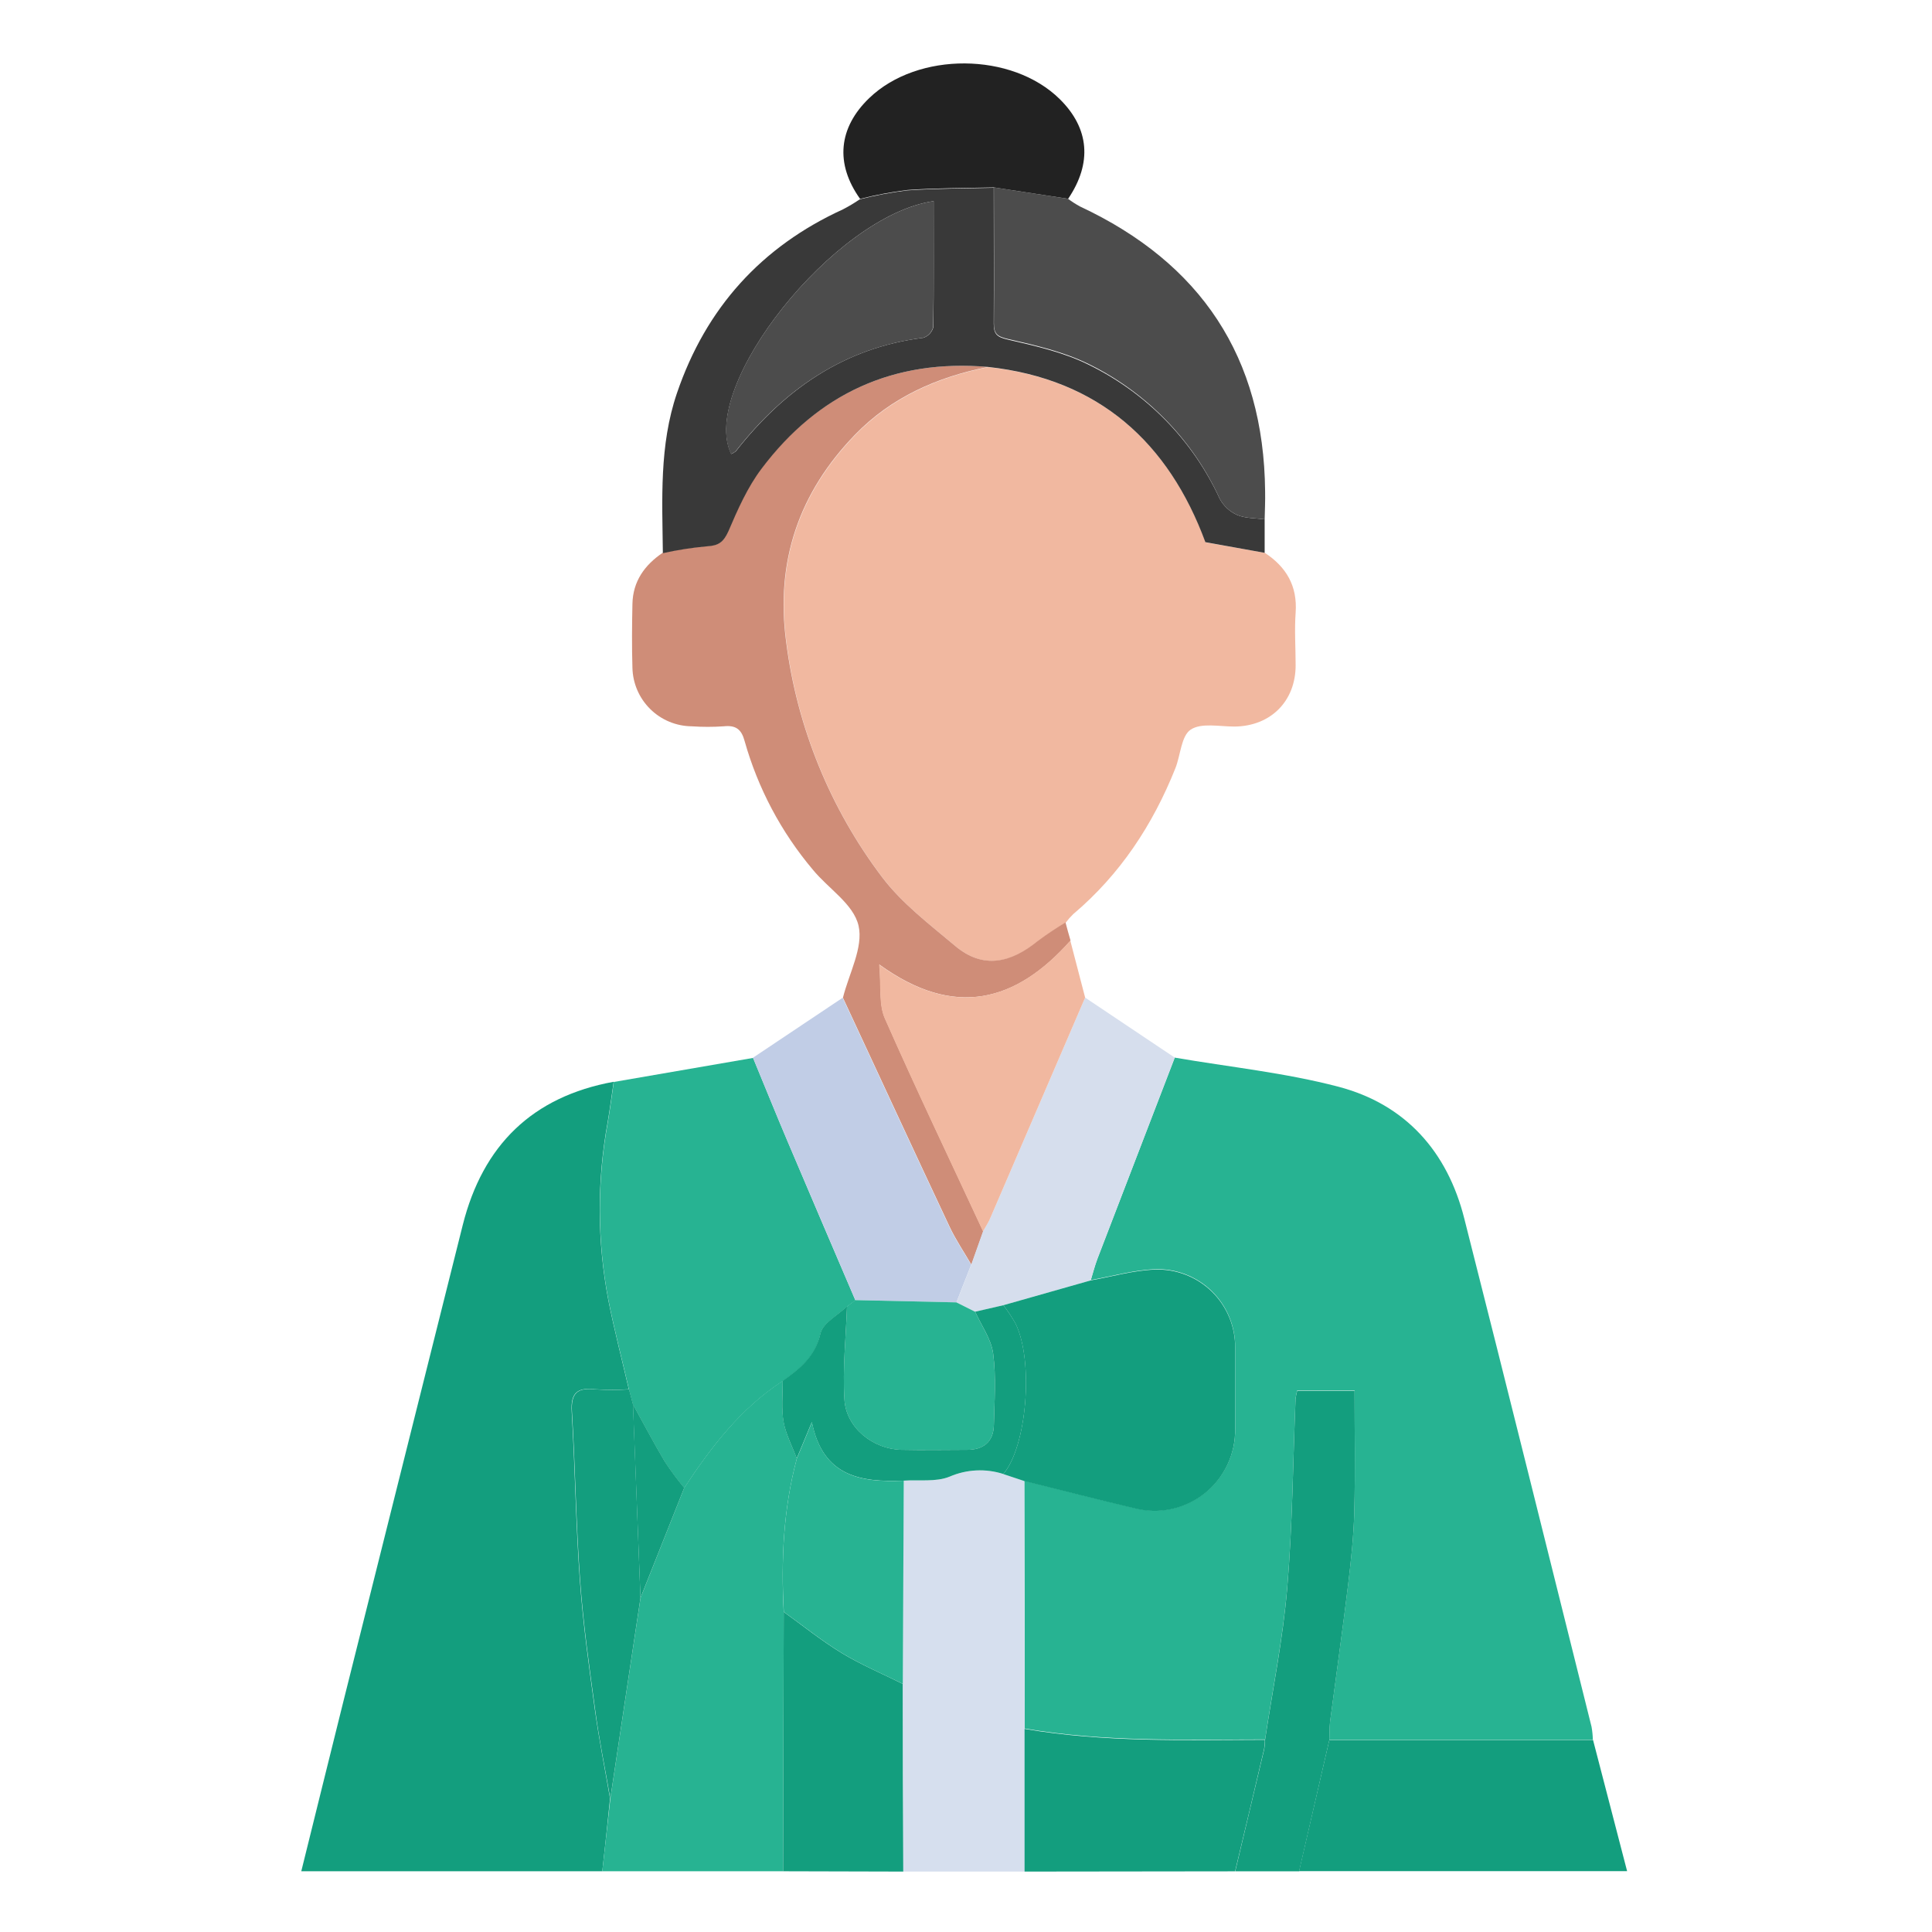
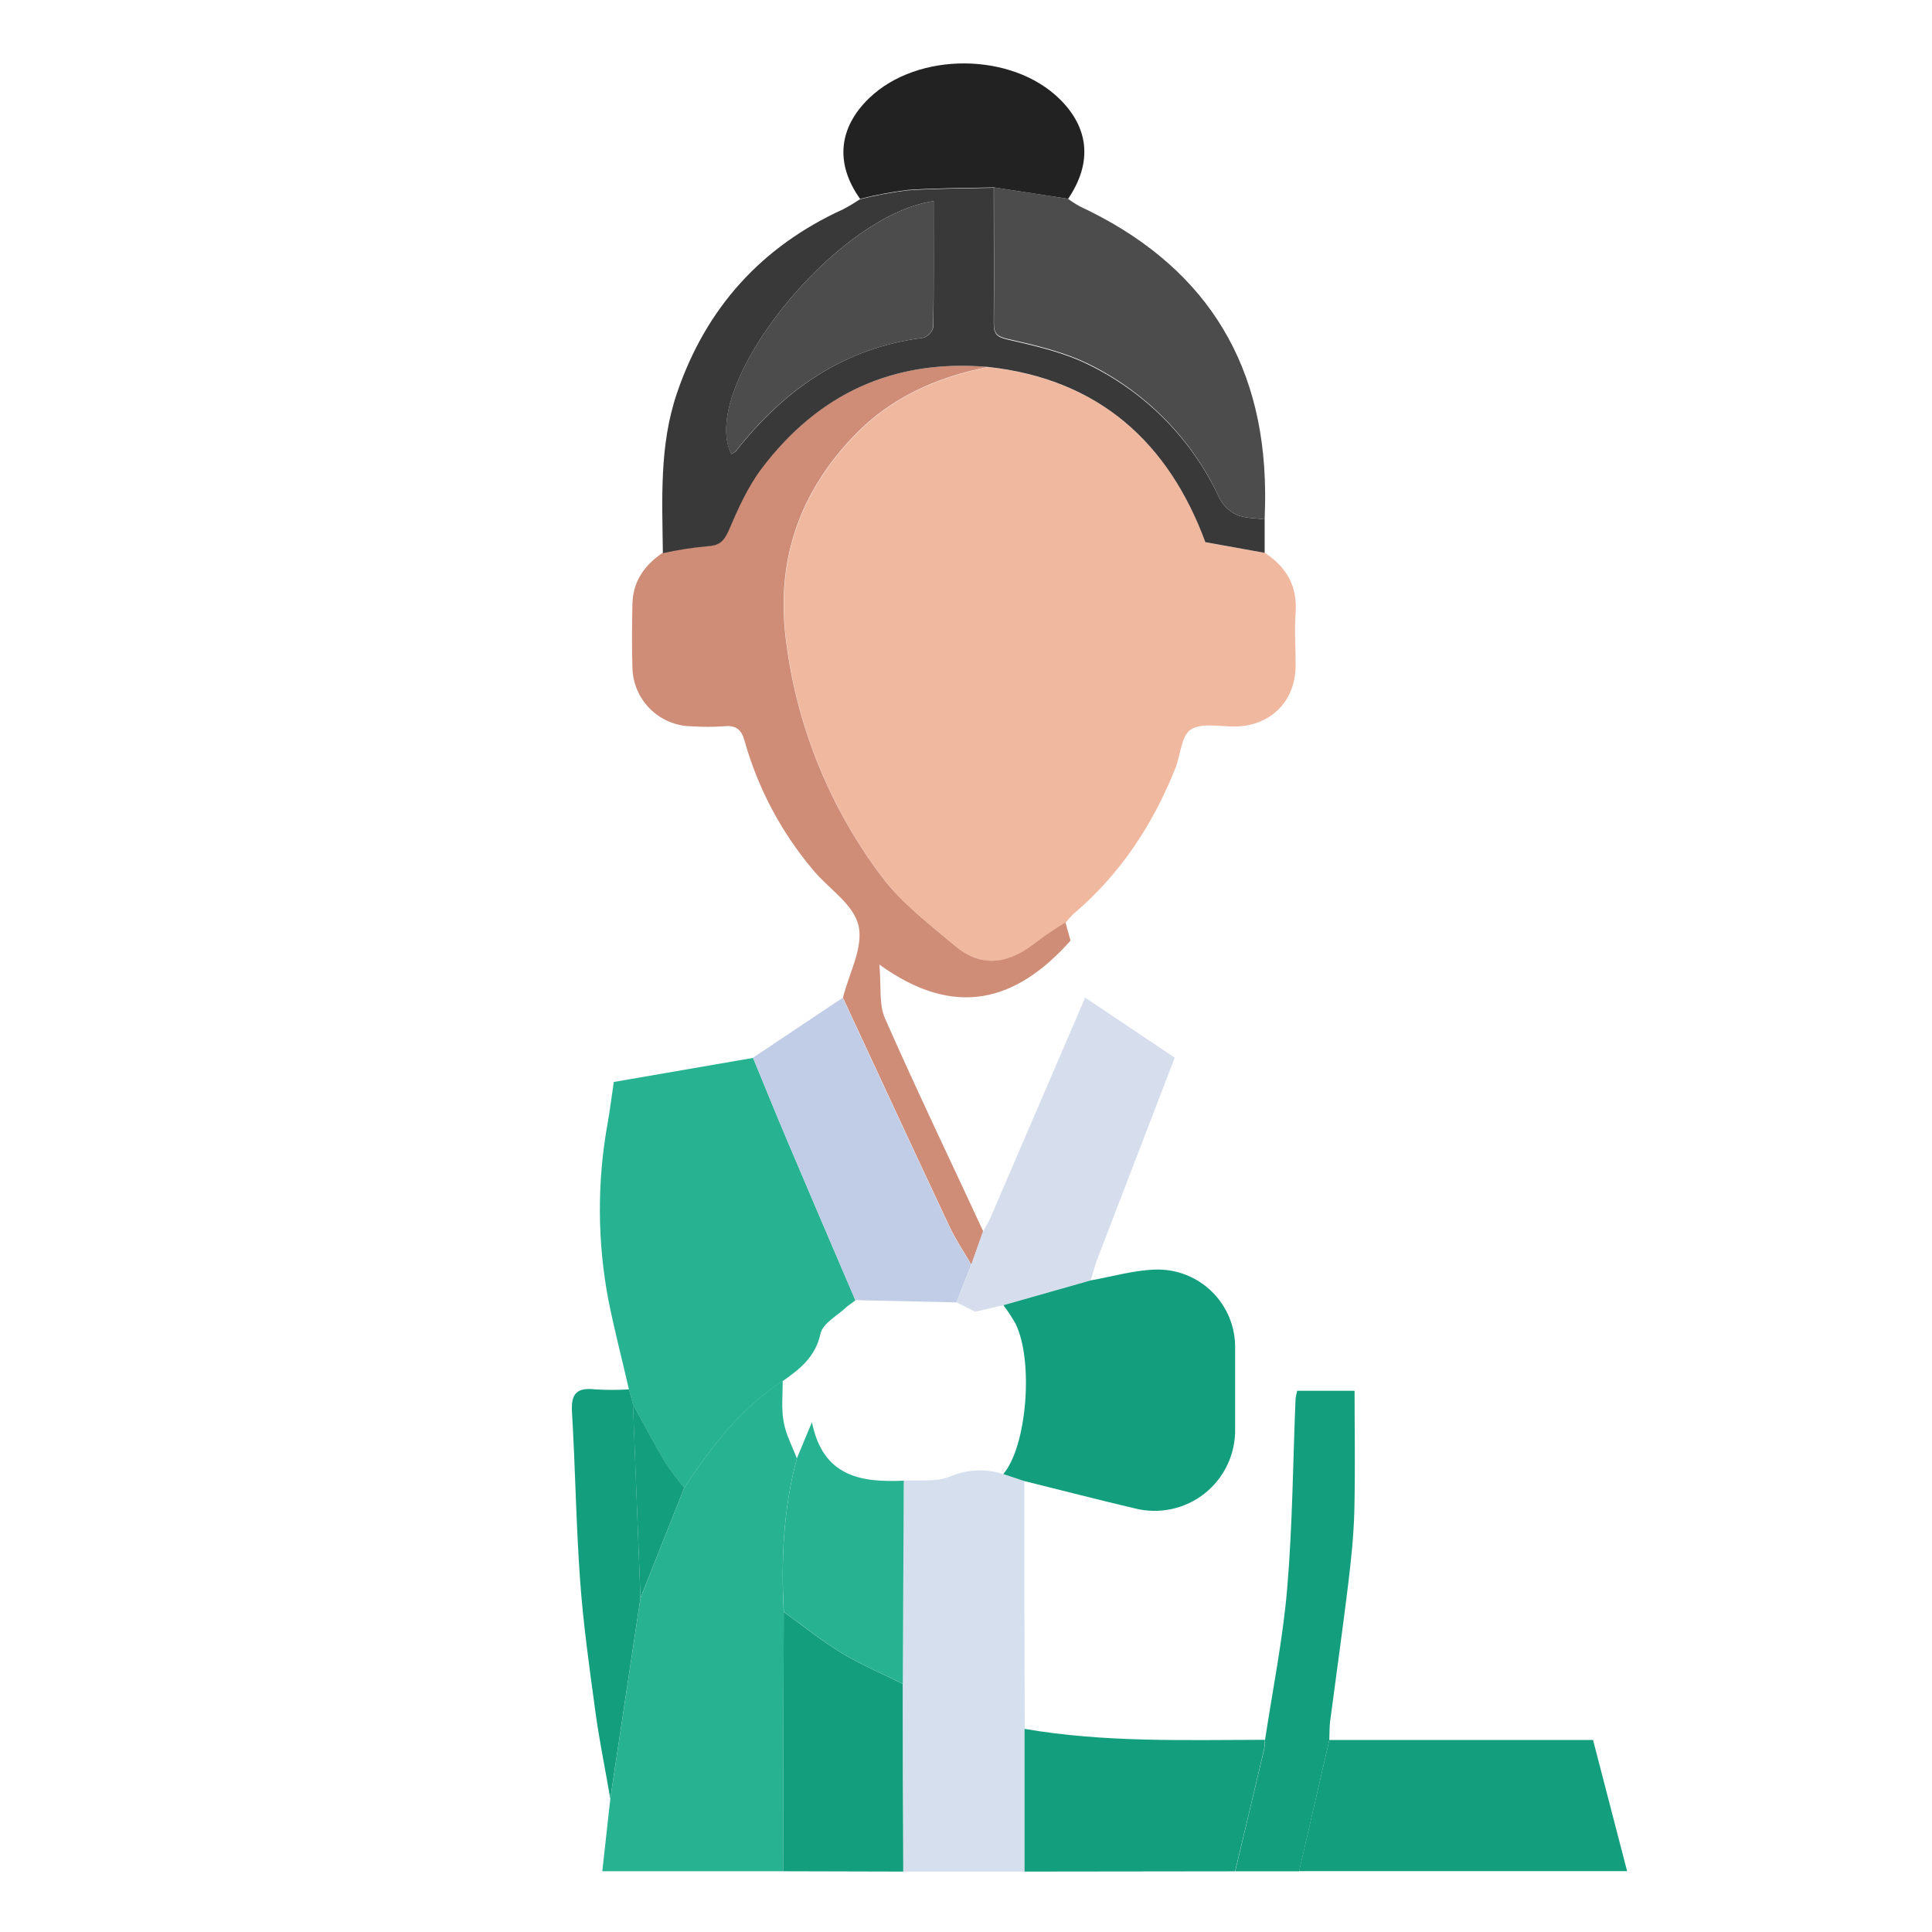
<svg xmlns="http://www.w3.org/2000/svg" width="168" height="168" viewBox="0 0 168 168" fill="none">
-   <path d="M102.153 91.967C106.908 92.785 111.747 93.279 116.393 94.5C122.212 96.031 125.865 100.135 127.331 105.967C131.067 120.689 134.72 135.437 138.395 150.154C138.462 150.529 138.5 150.907 138.509 151.287H115.593C115.614 150.745 115.593 150.194 115.663 149.656C116.183 145.679 116.748 141.711 117.233 137.729C117.487 135.629 117.71 133.516 117.767 131.407C117.854 127.938 117.789 124.469 117.789 120.907H112.801C112.737 121.139 112.689 121.374 112.657 121.612C112.429 127.102 112.394 132.606 111.931 138.075C111.559 142.489 110.666 146.864 110.006 151.257C103.006 151.257 96.032 151.497 89.106 150.307C89.106 143.124 89.095 135.94 89.071 128.756C92.278 129.552 95.476 130.379 98.696 131.136C99.74 131.4 100.831 131.419 101.883 131.192C102.936 130.965 103.922 130.498 104.765 129.828C105.607 129.158 106.284 128.303 106.743 127.328C107.201 126.354 107.428 125.287 107.407 124.211C107.407 121.87 107.407 119.529 107.407 117.189C107.419 116.277 107.246 115.371 106.898 114.528C106.55 113.685 106.034 112.921 105.382 112.283C104.73 111.645 103.955 111.147 103.104 110.818C102.254 110.488 101.345 110.335 100.433 110.368C98.561 110.438 96.71 110.981 94.851 111.309C95.043 110.687 95.201 110.049 95.433 109.441C97.667 103.625 99.907 97.8 102.153 91.967Z" fill="#27B392" />
  <path d="M109.982 48.072C111.855 49.302 112.83 50.956 112.664 53.274C112.555 54.792 112.664 56.337 112.664 57.851C112.664 60.987 110.477 63.153 107.344 63.179C106.032 63.179 104.457 62.834 103.538 63.446C102.711 63.993 102.663 65.664 102.204 66.811C100.239 71.733 97.391 76.055 93.314 79.498C93.081 79.724 92.868 79.968 92.675 80.229C91.847 80.722 91.045 81.258 90.273 81.834C87.959 83.716 85.535 84.341 83.08 82.272C80.854 80.399 78.456 78.584 76.728 76.296C72.211 70.325 69.335 63.277 68.385 55.851C67.44 48.825 69.5 42.858 74.352 37.835C77.507 34.571 81.51 32.799 85.933 31.924C95.637 32.979 101.661 38.574 104.846 47.163L109.982 48.072Z" fill="#F1B8A0" />
-   <path d="M52.374 162.719H26.198C27.441 157.719 28.644 152.81 29.869 147.91C33.319 134.117 36.776 120.323 40.238 106.527C41.988 99.579 46.288 95.362 53.363 94.067C53.188 95.244 53.039 96.421 52.838 97.593C51.902 102.709 51.923 107.955 52.899 113.063C53.415 115.658 54.084 118.226 54.679 120.807C53.699 120.866 52.716 120.866 51.735 120.807C50.195 120.632 49.613 121.122 49.714 122.754C50.007 127.636 50.068 132.532 50.423 137.41C50.694 141.19 51.223 144.953 51.735 148.711C52.09 151.283 52.61 153.834 53.048 156.398C52.835 158.509 52.61 160.616 52.374 162.719Z" fill="#139E7E" />
  <path d="M54.687 120.798C54.092 118.217 53.423 115.649 52.906 113.054C51.935 107.954 51.916 102.718 52.849 97.611C53.051 96.438 53.2 95.261 53.374 94.084L65.484 91.993C66.478 94.395 67.449 96.806 68.464 99.199C70.424 103.828 72.401 108.448 74.383 113.072L73.653 113.614C72.852 114.389 71.557 115.049 71.351 115.959C70.914 117.985 69.562 119.044 68.061 120.094C64.417 122.465 61.844 125.825 59.499 129.391C58.896 128.667 58.334 127.911 57.815 127.124C56.844 125.488 55.96 123.799 55.037 122.128L54.687 120.798Z" fill="#27B392" />
  <path d="M85.912 31.907C81.489 32.782 77.486 34.554 74.332 37.818C69.48 42.84 67.419 48.807 68.364 55.834C69.314 63.26 72.191 70.308 76.707 76.278C78.436 78.566 80.833 80.382 83.06 82.254C85.514 84.328 87.938 83.703 90.252 81.817C91.025 81.241 91.827 80.705 92.654 80.211C92.794 80.736 92.934 81.266 93.092 81.791C88.354 87.132 83.003 88.603 76.467 83.873C76.642 85.794 76.419 87.338 76.953 88.55C79.696 94.771 82.64 100.905 85.501 107.074C85.16 108.042 84.816 109.009 84.469 109.974C83.834 108.872 83.108 107.809 82.57 106.663C79.455 100.039 76.388 93.393 73.299 86.756C73.824 84.652 75.089 82.381 74.656 80.496C74.222 78.61 72.031 77.276 70.683 75.626C67.931 72.364 65.909 68.551 64.751 64.444C64.475 63.411 63.981 63.044 62.931 63.157C62.006 63.221 61.078 63.221 60.153 63.157C58.801 63.145 57.507 62.608 56.545 61.66C55.582 60.711 55.026 59.425 54.994 58.074C54.938 56.223 54.955 54.368 54.994 52.513C55.034 50.549 56.053 49.136 57.619 48.072C58.877 47.793 60.151 47.594 61.434 47.477C62.449 47.443 62.9 47.154 63.32 46.165C64.125 44.279 64.978 42.346 66.203 40.722C71.142 34.234 77.709 31.203 85.912 31.907Z" fill="#CF8D78" />
  <path d="M59.5 129.373C61.845 125.807 64.417 122.447 68.062 120.076C68.062 121.262 67.935 122.478 68.141 123.629C68.346 124.779 68.893 125.759 69.291 126.822C68.114 131.197 67.913 135.669 68.149 140.166L68.097 162.719H52.373C52.609 160.614 52.843 158.509 53.073 156.406C53.948 150.587 54.823 144.767 55.698 138.946L59.5 129.373Z" fill="#27B392" />
  <path d="M85.911 31.907C77.708 31.203 71.141 34.234 66.224 40.753C64.999 42.376 64.146 44.31 63.341 46.196C62.903 47.167 62.466 47.456 61.455 47.508C60.172 47.625 58.898 47.824 57.64 48.103C57.588 43.426 57.316 38.736 58.865 34.186C61.391 26.775 66.204 21.448 73.303 18.204C73.808 17.943 74.298 17.65 74.768 17.329C76.124 16.985 77.501 16.727 78.889 16.555C81.388 16.38 83.903 16.393 86.41 16.328C86.41 20.265 86.436 24.203 86.41 28.14C86.41 29.094 86.721 29.321 87.679 29.54C90.046 30.082 92.491 30.638 94.639 31.701C99.677 34.154 103.711 38.273 106.058 43.361C106.392 43.989 106.926 44.489 107.576 44.778C108.298 45.084 109.165 45.049 109.97 45.163C109.97 46.134 109.97 47.101 109.97 48.072L104.816 47.145C101.64 38.548 95.615 32.961 85.911 31.907ZM81.186 17.491C72.572 18.712 60.72 33.631 63.586 39.476C63.736 39.418 63.875 39.335 63.997 39.231C68.188 33.889 73.381 30.231 80.29 29.374C80.504 29.305 80.698 29.181 80.851 29.016C81.004 28.85 81.112 28.648 81.165 28.429C81.208 24.789 81.186 21.153 81.186 17.491Z" fill="#393939" />
  <path d="M89.07 128.787C89.07 135.971 89.082 143.154 89.106 150.338V162.746H78.544C78.527 157.303 78.511 151.862 78.496 146.423C78.522 140.534 78.55 134.645 78.579 128.756C79.922 128.664 81.397 128.892 82.578 128.406C84.055 127.769 85.714 127.688 87.246 128.179L89.07 128.787Z" fill="#D6DFEE" />
  <path d="M109.97 45.163C109.165 45.049 108.299 45.084 107.577 44.778C106.927 44.489 106.392 43.989 106.059 43.361C103.725 38.255 99.695 34.117 94.653 31.649C92.496 30.586 90.06 30.03 87.693 29.488C86.735 29.269 86.415 29.05 86.424 28.087C86.459 24.15 86.424 20.212 86.424 16.297L92.873 17.286C93.203 17.534 93.551 17.757 93.914 17.955C104.414 22.868 109.9 31.049 110.01 42.718C110.027 43.531 109.988 44.349 109.97 45.163Z" fill="#4C4C4C" />
  <path d="M115.593 151.305H138.526C139.493 155.041 140.465 158.777 141.488 162.711H112.959C113.84 158.91 114.718 155.108 115.593 151.305Z" fill="#139E7E" />
  <path d="M73.276 86.761C76.365 93.397 79.432 100.043 82.547 106.667C83.085 107.813 83.811 108.876 84.45 109.979C84.013 111.068 83.597 112.166 83.168 113.251L74.374 113.054C72.401 108.43 70.437 103.81 68.455 99.181C67.44 96.788 66.469 94.369 65.476 91.976L73.276 86.761Z" fill="#C1CDE6" />
  <path d="M83.169 113.251C83.606 112.162 84.022 111.064 84.451 109.979L85.479 107.078C85.689 106.702 85.916 106.343 86.1 105.949C88.856 99.553 91.61 93.153 94.36 86.748L102.152 91.967C99.909 97.8 97.668 103.634 95.428 109.467C95.196 110.075 95.038 110.714 94.846 111.335L87.251 113.496L84.796 114.061L83.169 113.251Z" fill="#D6DEED" />
  <path d="M89.093 162.746V150.338C96.018 151.528 103.01 151.301 109.992 151.288C109.989 151.556 109.965 151.823 109.922 152.088C109.088 155.635 108.247 159.18 107.398 162.724L89.093 162.746Z" fill="#139E7E" />
  <path d="M107.411 162.724C108.254 159.18 109.096 155.635 109.936 152.088C109.979 151.823 110.002 151.556 110.006 151.287C110.666 146.912 111.559 142.537 111.931 138.106C112.394 132.637 112.429 127.133 112.657 121.642C112.688 121.405 112.737 121.169 112.801 120.938H117.789C117.789 124.486 117.854 127.938 117.767 131.438C117.71 133.547 117.487 135.66 117.233 137.76C116.747 141.741 116.183 145.709 115.662 149.686C115.597 150.224 115.614 150.776 115.592 151.318C114.717 155.11 113.842 158.912 112.967 162.724H107.411Z" fill="#139E7E" />
-   <path d="M94.36 86.748C91.607 93.147 88.853 99.547 86.1 105.949C85.929 106.343 85.689 106.702 85.479 107.078C82.613 100.909 79.673 94.776 76.93 88.554C76.396 87.343 76.619 85.798 76.444 83.877C82.981 88.607 88.331 87.137 93.069 81.795C93.498 83.446 93.928 85.097 94.36 86.748Z" fill="#F1B8A0" />
  <path d="M78.496 146.423C78.496 151.865 78.512 157.306 78.544 162.746L68.097 162.719L68.149 140.166C69.825 141.369 71.435 142.673 73.189 143.741C74.878 144.764 76.72 145.539 78.496 146.423Z" fill="#139E7E" />
  <path d="M92.882 17.286L86.433 16.297C83.926 16.358 81.41 16.345 78.912 16.52C77.524 16.692 76.147 16.95 74.791 17.294C72.603 14.232 72.901 11.108 75.592 8.522C79.805 4.476 87.99 4.519 92.147 8.614C94.728 11.156 94.986 14.179 92.882 17.286Z" fill="#222222" />
  <path d="M87.251 113.496L94.846 111.339C96.705 111.011 98.556 110.464 100.428 110.399C101.34 110.366 102.249 110.519 103.1 110.848C103.95 111.177 104.725 111.676 105.378 112.314C106.03 112.952 106.546 113.716 106.894 114.559C107.242 115.402 107.415 116.307 107.402 117.219C107.402 119.56 107.402 121.901 107.402 124.241C107.423 125.318 107.196 126.385 106.738 127.359C106.28 128.333 105.603 129.189 104.76 129.859C103.917 130.529 102.931 130.995 101.879 131.222C100.826 131.449 99.736 131.43 98.692 131.167C95.476 130.41 92.278 129.583 89.067 128.787L87.242 128.179C89.281 125.812 89.907 118.379 88.31 115.102C87.994 114.543 87.64 114.007 87.251 113.496Z" fill="#139E7E" />
  <path d="M55.694 138.946C54.819 144.764 53.944 150.585 53.069 156.406C52.632 153.843 52.098 151.292 51.757 148.719C51.245 144.961 50.716 141.199 50.444 137.419C50.09 132.541 50.029 127.645 49.736 122.762C49.635 121.131 50.217 120.641 51.757 120.816C52.737 120.875 53.721 120.875 54.701 120.816C54.819 121.253 54.933 121.691 55.047 122.128L55.694 138.946Z" fill="#139E7E" />
-   <path d="M83.168 113.251L84.796 114.065C85.343 115.281 86.2 116.454 86.362 117.718C86.629 119.757 86.472 121.852 86.424 123.922C86.388 125.374 85.522 126.07 84.096 126.074C82.193 126.074 80.285 126.114 78.378 126.074C75.91 126.013 73.587 124.171 73.43 121.721C73.259 119.031 73.557 116.309 73.653 113.601L74.375 113.054L83.168 113.251Z" fill="#27B392" />
-   <path d="M73.654 113.597C73.558 116.305 73.26 119.026 73.431 121.717C73.588 124.167 75.911 126.009 78.379 126.07C80.286 126.114 82.194 126.07 84.097 126.07C85.523 126.07 86.389 125.37 86.424 123.918C86.472 121.848 86.63 119.753 86.363 117.714C86.201 116.449 85.344 115.277 84.797 114.061L87.251 113.496C87.643 114.005 87.998 114.54 88.314 115.098C89.911 118.374 89.286 125.808 87.247 128.174C85.715 127.683 84.056 127.764 82.579 128.402C81.397 128.888 79.923 128.66 78.58 128.752C74.888 128.896 71.554 128.437 70.596 123.659L69.283 126.818C68.885 125.755 68.329 124.723 68.132 123.624C67.936 122.526 68.062 121.258 68.054 120.072C69.554 119.022 70.884 117.963 71.344 115.938C71.558 115.032 72.853 114.371 73.654 113.597Z" fill="#139E7E" />
  <path d="M55.693 138.946L55.037 122.111C55.96 123.778 56.844 125.466 57.815 127.103C58.334 127.89 58.896 128.648 59.5 129.373L55.693 138.946Z" fill="#139E7E" />
  <path d="M69.291 126.822L70.604 123.664C71.562 128.441 74.896 128.914 78.588 128.756C78.562 134.645 78.534 140.534 78.505 146.422C76.729 145.547 74.887 144.764 73.198 143.741C71.448 142.673 69.834 141.369 68.158 140.166C67.913 135.673 68.115 131.202 69.291 126.822Z" fill="#27B392" />
  <path d="M81.187 17.491C81.187 21.153 81.209 24.789 81.147 28.429C81.095 28.648 80.987 28.85 80.834 29.016C80.68 29.181 80.487 29.305 80.272 29.374C73.364 30.249 68.171 33.889 63.98 39.231C63.858 39.335 63.719 39.418 63.569 39.476C60.72 33.631 72.572 18.712 81.187 17.491Z" fill="#4C4C4C" />
</svg>